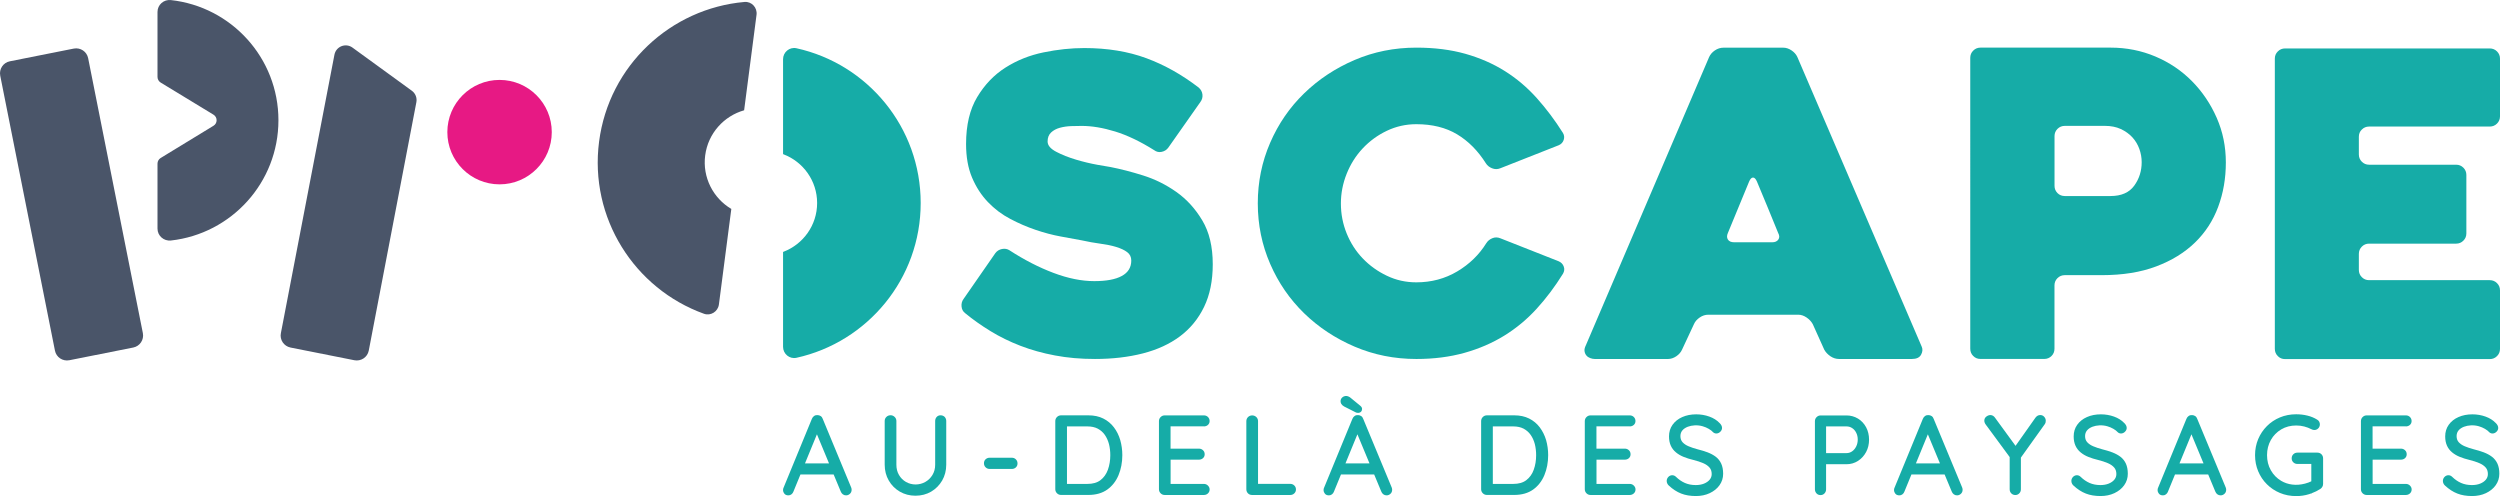
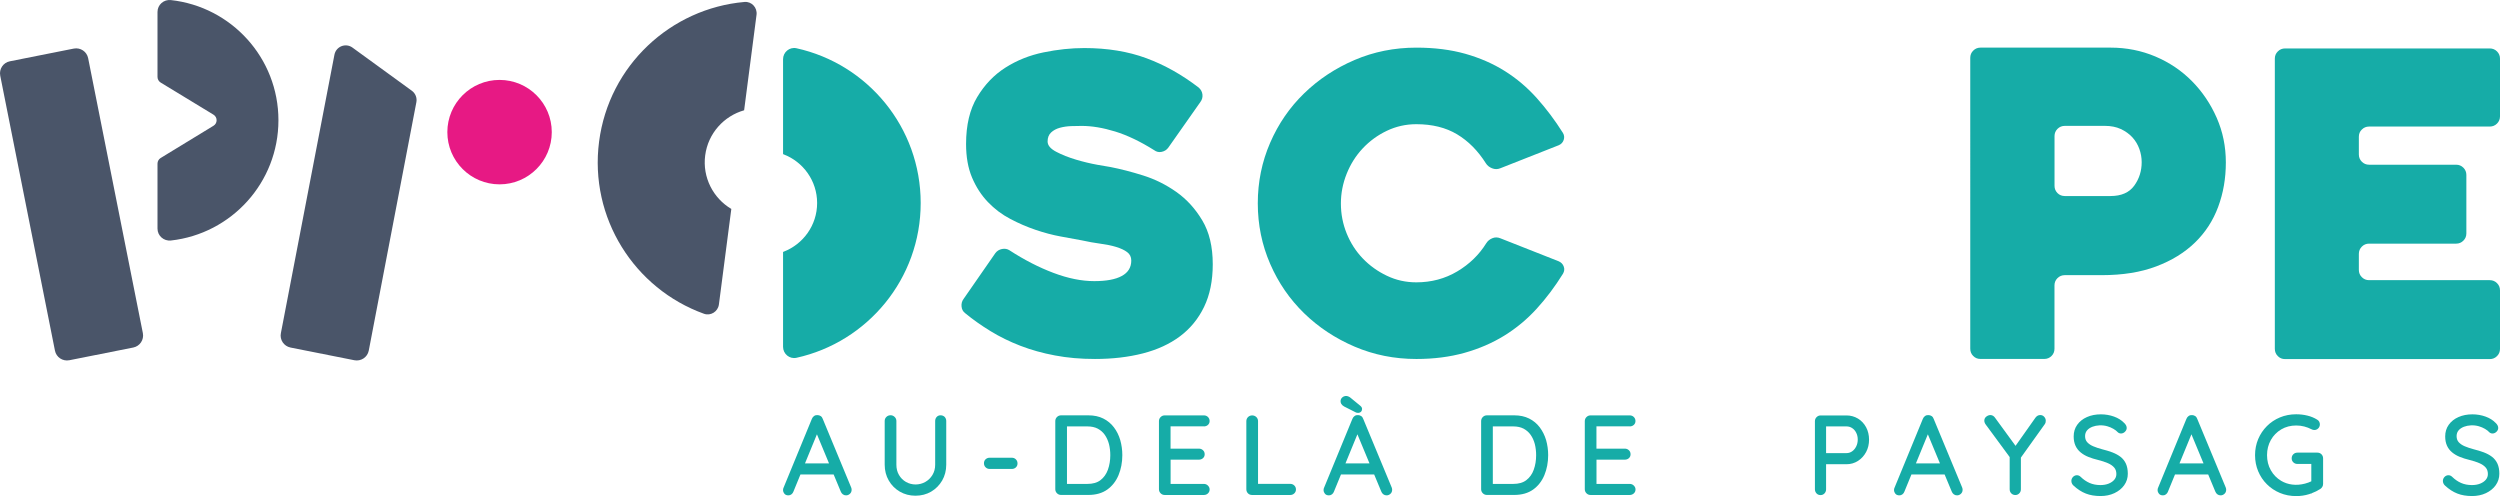
<svg xmlns="http://www.w3.org/2000/svg" id="a" viewBox="0 0 519.498 103.087">
  <defs>
    <style>.b{fill:#16aca7;}.c{fill:#4a5569;}.d{fill:#e71984;}</style>
  </defs>
  <path class="c" d="M146.538,32.287c.6-4.6,3.9-8.18,8.09-9.37l2.58-19.85c.19-1.48-1.02-2.8-2.51-2.66-15.3,1.35-28.15,13.16-30.21,29.02-2.06,15.86,7.34,30.56,21.79,35.77,1.4.51,2.92-.45,3.11-1.93l2.58-19.85c-3.75-2.22-6.03-6.53-5.43-11.13" />
  <path class="b" d="M209.748,51.997c3.08,2,6.13,3.57,9.16,4.71,3.02,1.14,5.85,1.71,8.47,1.71,2.51,0,4.42-.35,5.73-1.07,1.31-.71,1.97-1.78,1.97-3.21,0-.74-.29-1.33-.86-1.75-.57-.43-1.33-.78-2.27-1.07s-2.04-.51-3.3-.68c-1.26-.17-2.54-.4-3.85-.69-1.26-.23-2.73-.5-4.41-.81-1.68-.31-3.41-.77-5.18-1.37-1.77-.6-3.52-1.35-5.26-2.27-1.74-.91-3.3-2.08-4.66-3.51-1.37-1.43-2.47-3.13-3.3-5.09-.83-1.97-1.24-4.29-1.24-6.97,0-3.94.77-7.19,2.31-9.75,1.54-2.57,3.49-4.61,5.86-6.12,2.37-1.51,5.01-2.57,7.92-3.17s5.73-.9,8.47-.9c4.79,0,9.08.7,12.88,2.1,3.79,1.4,7.43,3.44,10.91,6.12.45.4.71.89.77,1.45.06.57-.09,1.09-.43,1.54l-6.68,9.5c-.34.46-.8.74-1.37.86-.57.12-1.08,0-1.54-.34-2.91-1.83-5.62-3.12-8.13-3.89-2.51-.77-4.82-1.16-6.93-1.16-.63,0-1.36.01-2.18.04-.83.03-1.61.14-2.35.34s-1.36.53-1.84.98c-.49.46-.73,1.08-.73,1.88s.6,1.51,1.8,2.14,2.57,1.17,4.11,1.63c1.54.46,3.02.81,4.45,1.07s2.34.42,2.74.47c2.05.4,4.31.98,6.76,1.75s4.75,1.91,6.89,3.42c2.14,1.51,3.94,3.48,5.39,5.91,1.45,2.42,2.18,5.46,2.18,9.11,0,3.42-.6,6.38-1.8,8.86-1.2,2.48-2.87,4.52-5.01,6.12-2.14,1.6-4.71,2.78-7.7,3.55-2.99.77-6.32,1.16-9.97,1.16-2.97,0-5.73-.24-8.3-.73-2.57-.48-4.96-1.15-7.19-2.01s-4.29-1.87-6.2-3.04-3.67-2.41-5.26-3.72c-.46-.34-.72-.81-.77-1.41-.06-.6.09-1.13.43-1.58l6.59-9.5c.34-.46.8-.74,1.37-.86.58-.12,1.09-.03,1.55.25" />
  <path class="b" d="M324.788,56.877c-1.66,2.67-3.48,5.1-5.48,7.29s-4.23,4.04-6.72,5.58c-2.48,1.53-5.23,2.72-8.26,3.57s-6.36,1.28-10.01,1.28c-4.57,0-8.84-.86-12.84-2.57-3.99-1.71-7.49-4.02-10.48-6.93-2.99-2.91-5.35-6.33-7.06-10.27-1.71-3.94-2.57-8.13-2.57-12.58s.86-8.64,2.57-12.58c1.71-3.94,4.06-7.36,7.06-10.27s6.49-5.22,10.48-6.93c3.99-1.71,8.27-2.57,12.84-2.57,3.77,0,7.16.43,10.18,1.28,3.02.86,5.76,2.05,8.21,3.59,2.45,1.54,4.66,3.41,6.63,5.61s3.78,4.61,5.43,7.23c.28.46.34.94.17,1.46-.17.51-.51.89-1.03,1.11l-12.15,4.79c-.57.23-1.14.23-1.71,0-.57-.23-1-.57-1.28-1.03-1.66-2.62-3.65-4.63-5.99-6.03-2.34-1.4-5.16-2.1-8.47-2.1-2.17,0-4.21.46-6.12,1.37s-3.58,2.13-5.01,3.65c-1.43,1.52-2.54,3.28-3.34,5.28s-1.2,4.06-1.2,6.18c0,2.17.4,4.25,1.2,6.22.8,1.97,1.91,3.7,3.34,5.19s3.09,2.69,5.01,3.6c1.91.92,3.95,1.37,6.12,1.37,3.14,0,5.97-.76,8.51-2.27,2.54-1.51,4.55-3.47,6.03-5.86.29-.46.7-.8,1.24-1.03.54-.23,1.1-.23,1.67,0l12.15,4.79c.51.23.86.59,1.03,1.07.2.5.14,1-.15,1.51" />
-   <path class="b" d="M355.158,11.847c.24-.53.63-.99,1.19-1.37.56-.38,1.16-.57,1.81-.57h12.4c.59,0,1.17.19,1.73.57s.96.84,1.2,1.37l25.84,60.18c.24.53.19,1.09-.13,1.68-.32.59-.96.89-1.9.89h-15.13c-.65,0-1.25-.19-1.81-.57-.56-.39-.99-.84-1.28-1.37l-2.39-5.31c-.3-.53-.72-.99-1.28-1.37-.56-.38-1.14-.58-1.73-.58h-18.67c-.65,0-1.25.19-1.81.58-.56.38-.96.84-1.19,1.37l-2.48,5.31c-.24.53-.63.99-1.19,1.37-.56.38-1.14.57-1.73.57h-15.22c-.29,0-.6-.06-.93-.18-.32-.12-.59-.29-.79-.53-.21-.24-.34-.53-.4-.89-.06-.35.03-.76.27-1.24l25.62-59.91ZM360.378,50.347h7.88c.59,0,1.02-.19,1.28-.57.27-.38.25-.84-.04-1.37-.59-1.47-1.3-3.2-2.12-5.18-.83-1.98-1.59-3.82-2.3-5.53-.24-.53-.5-.8-.8-.8s-.56.27-.8.8l-4.42,10.71c-.24.53-.24.99,0,1.37.23.37.67.57,1.32.57" />
  <path class="b" d="M436.758,57.177h-7.71c-.59,0-1.09.21-1.51.62-.41.41-.62.91-.62,1.5v13.17c0,.59-.2,1.09-.61,1.5-.41.41-.91.62-1.5.62h-13.28c-.59,0-1.09-.2-1.5-.62-.41-.41-.61-.91-.61-1.5V12.017c0-.59.2-1.09.62-1.5.41-.41.91-.62,1.5-.62h27.04c3.3,0,6.41.62,9.32,1.85,2.92,1.24,5.45,2.95,7.6,5.13s3.86,4.71,5.13,7.6c1.27,2.89,1.9,5.98,1.9,9.28s-.53,6.38-1.6,9.24c-1.06,2.86-2.67,5.33-4.83,7.42-2.16,2.09-4.84,3.74-8.06,4.95-3.2,1.21-6.96,1.81-11.28,1.81M437.408,26.157h-8.35c-.59,0-1.1.21-1.51.62s-.62.91-.62,1.49v10.36c0,.59.21,1.08.62,1.5.41.41.92.61,1.51.61h9.5c2.25,0,3.89-.72,4.93-2.15,1.04-1.43,1.55-3.06,1.55-4.88,0-.94-.16-1.86-.49-2.77s-.81-1.71-1.46-2.42c-.65-.7-1.45-1.27-2.4-1.71-.94-.43-2.04-.65-3.28-.65" />
  <path class="b" d="M490.168,28.407v3.7c0,.59.21,1.09.62,1.5s.91.62,1.5.62h18.1c.59,0,1.09.21,1.5.62s.62.91.62,1.5v12.16c0,.59-.21,1.09-.62,1.5s-.91.62-1.5.62h-18.1c-.59,0-1.09.21-1.5.62s-.62.91-.62,1.5v3.35c0,.59.21,1.09.62,1.5s.91.62,1.5.62h25.09c.59,0,1.09.21,1.5.62s.62.91.62,1.5v12.16c0,.59-.21,1.09-.62,1.5s-.91.62-1.5.62h-42.55c-.59,0-1.09-.2-1.5-.62-.41-.41-.62-.91-.62-1.5V12.187c0-.59.2-1.09.62-1.5.41-.41.91-.62,1.5-.62h42.55c.59,0,1.09.21,1.5.62.41.41.62.91.62,1.5v11.99c0,.59-.21,1.09-.62,1.5s-.91.62-1.5.62h-25.09c-.59,0-1.09.21-1.5.62-.42.4-.62.9-.62,1.49" />
  <path class="d" d="M114.658,27.457c0,5.99-4.86,10.85-10.85,10.85s-10.85-4.86-10.85-10.85,4.86-10.85,10.85-10.85c5.99,0,10.85,4.86,10.85,10.85" />
  <path class="b" d="M169.798,42.187c0,4.63-2.91,8.57-6.99,10.13-.03.01-.06.03-.09.04v19.71c0,1.47,1.35,2.6,2.79,2.28,14.76-3.26,25.81-16.42,25.81-32.16s-11.04-28.9-25.81-32.16c-1.44-.32-2.79.81-2.79,2.28v19.71c.03.01.06.03.1.05,4.07,1.55,6.98,5.49,6.98,10.12" />
  <path class="c" d="M35.518.017c-1.48-.17-2.79.97-2.79,2.46v13.5c0,.48.25.93.66,1.18l10.97,6.67c.87.53.87,1.79,0,2.31l-10.97,6.69c-.41.25-.66.7-.66,1.18v13.5c0,1.49,1.31,2.63,2.79,2.47,12.57-1.4,22.34-12.05,22.34-24.99S48.088,1.407,35.518.017" />
  <path class="c" d="M27.688,72.217l-13.28,2.64c-1.38.27-2.72-.62-2.99-2L.048,15.727c-.27-1.38.62-2.72,2-2.99l13.28-2.64c1.38-.27,2.72.62,2.99,2l11.37,57.13c.27,1.38-.62,2.71-2,2.99Z" />
  <path class="c" d="M60.358,72.217l13.28,2.64c1.38.27,2.72-.62,2.99-2l9.89-51.6c.18-.91-.18-1.85-.94-2.4l-12.34-8.97c-1.41-1.02-3.4-.24-3.74,1.47l-11.13,57.87c-.28,1.38.62,2.71,1.99,2.99Z" />
  <path class="b" d="M170.968,87.047c-.08-.25-.22-.45-.43-.59-.2-.13-.42-.19-.66-.2-.25-.02-.49.04-.7.18-.2.13-.36.33-.47.6l-5.94,14.44c-.04.14-.05.28-.05.42.02.27.12.51.29.71.19.22.47.33.83.33.22,0,.44-.07.63-.22s.33-.34.4-.55l1.47-3.58h6.89l1.48,3.55c.09.24.24.44.43.58.2.15.42.22.68.22.29,0,.56-.11.79-.32.24-.22.36-.5.36-.85,0-.15-.03-.31-.09-.46l-5.91-14.26ZM167.278,96.287l2.48-6.04,2.51,6.04h-4.99Z" />
  <path class="b" d="M195.448,86.297c-.33,0-.61.12-.82.36-.2.23-.3.51-.3.83v9.09c0,.79-.19,1.5-.56,2.11-.37.62-.87,1.11-1.49,1.46-1.19.68-2.77.72-4.02,0-.61-.35-1.1-.84-1.45-1.45-.36-.61-.54-1.33-.54-2.12v-9.09c0-.33-.12-.62-.36-.85-.24-.23-.52-.35-.83-.35-.36,0-.66.12-.89.35-.23.23-.35.51-.35.84v9.09c0,1.22.29,2.32.85,3.29.56.97,1.33,1.74,2.29,2.3.96.56,2.05.85,3.25.85,1.22,0,2.32-.29,3.27-.85s1.72-1.34,2.28-2.3c.56-.97.85-2.07.85-3.29v-9.09c0-.32-.11-.6-.32-.84-.23-.22-.52-.34-.86-.34Z" />
  <path class="b" d="M210.268,95.117h-4.63c-.33,0-.6.11-.83.32-.23.22-.34.49-.34.82,0,.34.11.63.34.85.22.22.5.34.83.34h4.63c.33,0,.6-.11.83-.32.23-.22.34-.49.34-.82,0-.34-.11-.63-.34-.85-.23-.23-.5-.34-.83-.34Z" />
  <path class="b" d="M231.468,88.797c-.59-.78-1.33-1.39-2.21-1.83s-1.91-.66-3.08-.66h-5.7c-.33,0-.61.12-.84.35-.23.23-.35.51-.35.84v14.16c0,.33.12.61.35.84.23.23.51.35.84.35h5.7c1.56,0,2.88-.38,3.92-1.12,1.03-.74,1.82-1.75,2.34-3.01.51-1.24.78-2.63.78-4.14,0-1.09-.15-2.14-.43-3.13-.29-.98-.73-1.88-1.32-2.65ZM230.718,94.587c0,1.09-.17,2.11-.5,3.03-.33.9-.84,1.62-1.53,2.15-.68.53-1.6.79-2.73.79h-4.24v-11.95h4.24c.84,0,1.57.16,2.16.47.59.32,1.09.75,1.47,1.3s.67,1.2.86,1.91c.18.73.27,1.5.27,2.3Z" />
  <path class="b" d="M250.168,88.607c.32,0,.6-.1.83-.3.24-.21.36-.49.36-.82s-.12-.61-.35-.84c-.23-.22-.51-.33-.84-.33h-8.15c-.33,0-.61.12-.84.35-.23.23-.35.51-.35.84v14.16c0,.33.12.61.35.84.23.23.51.35.84.35h8.15c.32,0,.61-.11.83-.32.24-.22.36-.49.36-.83,0-.3-.12-.57-.35-.8s-.51-.35-.84-.35h-6.92v-5.04h5.89c.32,0,.6-.1.83-.3.24-.21.36-.49.36-.82,0-.35-.12-.63-.36-.85-.23-.21-.51-.32-.84-.32h-5.89v-4.63h6.93v.01Z" />
  <path class="b" d="M268.108,100.547h-6.69v-13.04c0-.33-.12-.61-.35-.84-.49-.48-1.29-.44-1.73,0-.23.23-.35.52-.35.84v14.16c0,.33.11.61.33.84.22.23.51.35.86.35h7.93c.33,0,.61-.11.83-.32.24-.22.36-.5.36-.83s-.12-.61-.35-.83c-.23-.22-.52-.33-.84-.33Z" />
  <path class="b" d="M279.288,84.457l2.25,1.14c.09.05.19.1.28.14.11.04.23.06.35.06.27,0,.48-.08.64-.23.15-.15.23-.35.23-.57,0-.14-.03-.26-.1-.38-.06-.1-.15-.2-.26-.29l-2.01-1.65c-.12-.1-.26-.2-.42-.27-.43-.22-.96-.16-1.33.18-.23.21-.35.48-.35.79s.13.75.72,1.08Z" />
  <path class="b" d="M283.278,87.047c-.08-.25-.22-.45-.43-.59-.2-.13-.43-.2-.65-.2h0c-.26-.02-.49.04-.7.18-.2.13-.36.33-.47.6l-5.94,14.44c-.04.14-.05.28-.05.42.02.27.12.51.29.71.19.22.47.33.83.33.22,0,.44-.07.63-.22s.33-.34.4-.55l1.47-3.58h6.89l1.48,3.55c.09.24.24.44.43.58.2.15.42.22.68.22.29,0,.56-.11.79-.32.24-.22.36-.5.36-.85,0-.15-.03-.31-.09-.46l-5.92-14.26ZM279.588,96.287l2.48-6.04,2.51,6.04h-4.99Z" />
  <path class="b" d="M319.958,88.797c-.59-.78-1.33-1.39-2.21-1.83s-1.92-.66-3.08-.66h-5.7c-.33,0-.61.12-.84.35-.23.23-.35.52-.35.84v14.16c0,.33.12.61.35.84.23.23.51.35.84.35h5.7c1.56,0,2.88-.38,3.92-1.12,1.03-.74,1.82-1.75,2.34-3.01.51-1.24.78-2.63.78-4.14,0-1.09-.15-2.14-.43-3.13-.29-.98-.74-1.87-1.32-2.65ZM319.208,94.587c0,1.1-.17,2.12-.5,3.03-.32.9-.84,1.62-1.53,2.15-.68.53-1.6.79-2.73.79h-4.24v-11.95h4.24c.84,0,1.57.16,2.16.47.59.32,1.09.75,1.47,1.3.39.55.67,1.2.86,1.91.18.73.27,1.5.27,2.3Z" />
  <path class="b" d="M338.658,88.607c.32,0,.6-.1.83-.3.24-.21.36-.49.36-.82s-.12-.61-.35-.84c-.23-.22-.51-.33-.84-.33h-8.15c-.33,0-.61.12-.84.35-.23.23-.35.52-.35.84v14.16c0,.33.12.61.35.84.23.23.51.35.84.35h8.15c.32,0,.6-.11.84-.32.24-.22.36-.5.36-.83,0-.3-.12-.57-.35-.8s-.52-.35-.84-.35h-6.92v-5.04h5.89c.32,0,.6-.1.83-.3.24-.21.36-.49.36-.82,0-.35-.12-.63-.36-.85-.23-.21-.51-.32-.84-.32h-5.89v-4.63h6.92v.01Z" />
-   <path class="b" d="M356.538,94.917c-.47-.36-1.05-.67-1.7-.92-.64-.24-1.34-.45-2.1-.64-.68-.18-1.3-.39-1.85-.62-.53-.22-.95-.51-1.26-.85-.29-.33-.44-.74-.44-1.26,0-.46.13-.85.39-1.17.27-.33.65-.59,1.14-.78.84-.32,2.01-.42,3.1-.1.45.13.87.31,1.25.53.38.21.69.46.97.76.44.34,1.03.26,1.44-.15.24-.24.36-.5.36-.79,0-.36-.18-.72-.53-1.04-.53-.56-1.24-1.01-2.1-1.32-.86-.31-1.78-.47-2.73-.47-1.09,0-2.06.19-2.91.57-.86.38-1.53.92-2.02,1.61s-.73,1.5-.73,2.42c0,.74.13,1.38.38,1.93.25.54.61,1.01,1.08,1.39.45.37.99.69,1.6.93.59.24,1.26.45,1.97.62.78.19,1.47.42,2.06.67.57.24,1.01.55,1.33.92.3.35.45.79.45,1.35,0,.45-.14.83-.42,1.17-.29.35-.69.62-1.18.82-.5.2-1.08.3-1.72.3-.83,0-1.59-.15-2.25-.44s-1.29-.72-1.86-1.28c-.47-.47-1.18-.41-1.59.04-.22.24-.33.52-.33.82,0,.19.04.38.13.55.08.17.19.31.32.42.81.75,1.67,1.31,2.55,1.65.88.35,1.91.52,3.07.52,1.05,0,2.02-.2,2.87-.6s1.54-.95,2.03-1.64c.5-.7.76-1.5.76-2.39,0-.83-.14-1.54-.4-2.11-.26-.56-.64-1.05-1.13-1.42Z" />
  <path class="b" d="M386.078,86.977c-.72-.43-1.52-.65-2.39-.65h-5.36c-.33,0-.61.12-.84.35-.23.23-.35.52-.35.84v14.16c0,.32.11.6.32.84.22.24.5.36.85.36.33,0,.61-.12.83-.36.21-.23.32-.51.32-.83v-5.22h4.24c.87,0,1.67-.23,2.39-.69.71-.46,1.28-1.08,1.69-1.85s.61-1.63.61-2.57c0-.95-.21-1.82-.61-2.57-.42-.78-.99-1.38-1.7-1.81ZM379.458,88.607h4.24c.44,0,.83.12,1.18.35.35.23.64.56.84.97.21.41.32.89.32,1.41s-.11,1.01-.32,1.43c-.21.42-.49.77-.85,1.02-.34.24-.74.37-1.17.37h-4.24v-5.55h0Z" />
  <path class="b" d="M401.818,87.047c-.08-.25-.22-.45-.43-.59-.2-.13-.43-.2-.65-.2h0c-.26-.02-.49.04-.7.18-.2.13-.36.33-.47.6l-5.94,14.44c-.04.14-.05.28-.05.42.02.27.12.51.29.71.19.22.47.33.83.33.22,0,.44-.07.63-.22s.33-.34.4-.55l1.47-3.58h6.89l1.48,3.55c.09.24.24.44.43.58.2.15.42.22.68.22.29,0,.56-.11.79-.32.24-.22.36-.5.36-.85,0-.15-.03-.31-.09-.46l-5.92-14.26ZM398.128,96.287l2.48-6.04,2.51,6.04h-4.99Z" />
  <path class="b" d="M423.958,86.247c-.39,0-.72.18-.99.54l-4.14,5.86-4.29-5.88c-.42-.58-1.12-.7-1.77-.21-.28.21-.43.51-.43.87,0,.14.03.28.09.43.05.13.13.27.24.41l4.94,6.71v6.7c0,.33.11.61.33.84.22.23.51.35.86.35.31,0,.59-.12.81-.35.22-.23.33-.51.33-.84v-6.59l4.97-6.95c.08-.12.13-.24.16-.35s.04-.23.04-.36c0-.31-.11-.58-.33-.82-.21-.24-.49-.36-.82-.36Z" />
  <path class="b" d="M440.628,94.917c-.47-.36-1.05-.67-1.7-.92-.64-.24-1.34-.45-2.1-.64-.68-.18-1.3-.39-1.85-.62-.53-.22-.95-.51-1.26-.85-.29-.33-.44-.74-.44-1.26,0-.46.13-.85.39-1.17.27-.33.65-.59,1.14-.78.84-.32,2.01-.42,3.1-.1.45.13.87.31,1.25.53.38.21.69.46.97.76.44.34,1.03.26,1.44-.15.24-.24.36-.5.36-.79,0-.36-.18-.72-.53-1.04-.53-.56-1.24-1.01-2.1-1.32-.86-.31-1.78-.47-2.73-.47-1.09,0-2.06.19-2.91.57-.86.38-1.53.92-2.02,1.61s-.73,1.5-.73,2.42c0,.74.13,1.38.38,1.93.25.54.61,1.01,1.08,1.39.45.37.99.69,1.6.93.59.24,1.26.45,1.97.62.78.19,1.47.42,2.06.67.57.24,1.01.55,1.33.92.3.35.45.79.45,1.35,0,.45-.14.83-.42,1.17-.29.35-.69.62-1.18.82-.5.2-1.08.3-1.72.3-.83,0-1.59-.15-2.25-.44s-1.29-.72-1.86-1.28c-.47-.47-1.17-.41-1.59.04-.22.24-.33.52-.33.82,0,.19.04.38.13.55.08.17.19.31.32.42.81.75,1.67,1.31,2.55,1.65.88.35,1.91.52,3.07.52,1.05,0,2.02-.2,2.87-.6s1.54-.95,2.03-1.64c.5-.7.76-1.5.76-2.39,0-.83-.14-1.54-.4-2.11-.26-.56-.64-1.05-1.13-1.42Z" />
  <path class="b" d="M456.588,87.047c-.08-.25-.22-.45-.43-.59-.2-.13-.43-.2-.65-.2h0c-.26-.02-.49.04-.7.18-.2.13-.36.33-.47.6l-5.94,14.44c-.04.14-.05.28-.05.42.02.27.12.51.29.71.19.22.47.33.83.33.22,0,.44-.07.63-.22s.33-.34.4-.55l1.47-3.58h6.89l1.48,3.55c.09.24.24.44.43.58.2.15.42.22.68.22.29,0,.56-.11.79-.32.24-.22.36-.5.36-.85,0-.15-.03-.31-.09-.46l-5.92-14.26ZM452.898,96.287l2.48-6.04,2.51,6.04h-4.99Z" />
  <path class="b" d="M481.568,94.057h-4.17c-.33,0-.61.11-.84.33s-.35.51-.35.86c0,.33.12.61.35.83s.51.33.84.33h2.89v3.61c-.38.19-.83.35-1.32.48-1.83.48-3.55.24-4.93-.57-.91-.54-1.64-1.28-2.16-2.21-.53-.93-.79-1.98-.79-3.14s.27-2.21.79-3.14c.52-.93,1.25-1.67,2.16-2.21s1.96-.81,3.11-.81c.59,0,1.15.07,1.68.21s1.03.33,1.47.56c.1.06.2.1.32.13.41.1.82.01,1.12-.31.22-.23.33-.51.33-.84,0-.18-.05-.36-.14-.54-.1-.19-.25-.34-.43-.43-.6-.38-1.29-.66-2.04-.84-.74-.18-1.52-.27-2.32-.27-1.2,0-2.34.22-3.37.65s-1.95,1.04-2.71,1.81c-.77.77-1.38,1.68-1.81,2.7-.43,1.03-.65,2.15-.65,3.34s.22,2.31.65,3.34,1.04,1.94,1.81,2.7c.77.77,1.68,1.38,2.72,1.81,1.03.43,2.17.65,3.37.65.92,0,1.82-.13,2.68-.4.16-.05.31-.1.46-.16v.18l.05-.2c.66-.24,1.27-.55,1.83-.91.17-.11.31-.26.41-.44.11-.18.16-.39.16-.62v-5.29c0-.32-.11-.61-.33-.84-.23-.23-.51-.35-.84-.35Z" />
-   <path class="b" d="M499.938,88.607c.32,0,.6-.1.83-.3.24-.21.36-.49.36-.82s-.12-.61-.35-.84c-.23-.22-.51-.33-.84-.33h-8.15c-.33,0-.61.12-.84.35-.23.23-.35.52-.35.84v14.16c0,.33.12.61.35.84.23.23.52.35.84.35h8.15c.32,0,.6-.11.84-.32.24-.22.36-.5.36-.83,0-.3-.12-.57-.35-.8s-.52-.35-.84-.35h-6.92v-5.04h5.89c.32,0,.6-.1.83-.3.24-.21.36-.49.36-.82,0-.35-.12-.63-.36-.85-.23-.21-.51-.32-.84-.32h-5.89v-4.63h6.92v.01Z" />
  <path class="b" d="M518.968,96.347c-.27-.58-.65-1.06-1.14-1.43-.47-.36-1.05-.67-1.7-.92-.64-.24-1.34-.45-2.1-.64-.68-.18-1.3-.39-1.85-.62-.53-.22-.95-.51-1.26-.85-.29-.33-.44-.74-.44-1.26,0-.46.13-.85.39-1.17.27-.33.65-.59,1.14-.78.84-.32,2.01-.42,3.1-.1.45.13.87.31,1.25.53.38.21.69.46.97.76.43.34,1.03.26,1.44-.15.24-.24.36-.5.36-.79,0-.36-.18-.72-.53-1.04-.53-.56-1.24-1.01-2.1-1.32s-1.78-.47-2.73-.47c-1.09,0-2.06.19-2.91.57-.86.38-1.53.92-2.02,1.61s-.73,1.5-.73,2.42c0,.74.13,1.38.38,1.93.25.54.61,1.01,1.08,1.39.45.37.99.69,1.6.93.59.24,1.26.45,1.97.62.78.19,1.47.42,2.06.67.57.24,1.01.55,1.33.92.3.35.45.79.45,1.35,0,.45-.14.83-.42,1.17-.29.35-.69.62-1.18.82-.5.2-1.08.3-1.72.3-.83,0-1.59-.15-2.25-.44s-1.29-.72-1.86-1.28c-.47-.47-1.17-.41-1.59.04-.22.24-.33.52-.33.82,0,.19.04.38.13.55.08.17.19.31.32.42.81.75,1.67,1.31,2.55,1.65.88.35,1.91.52,3.07.52,1.05,0,2.02-.2,2.87-.6s1.54-.95,2.03-1.64c.5-.7.76-1.5.76-2.39.01-.81-.13-1.52-.39-2.1Z" />
</svg>